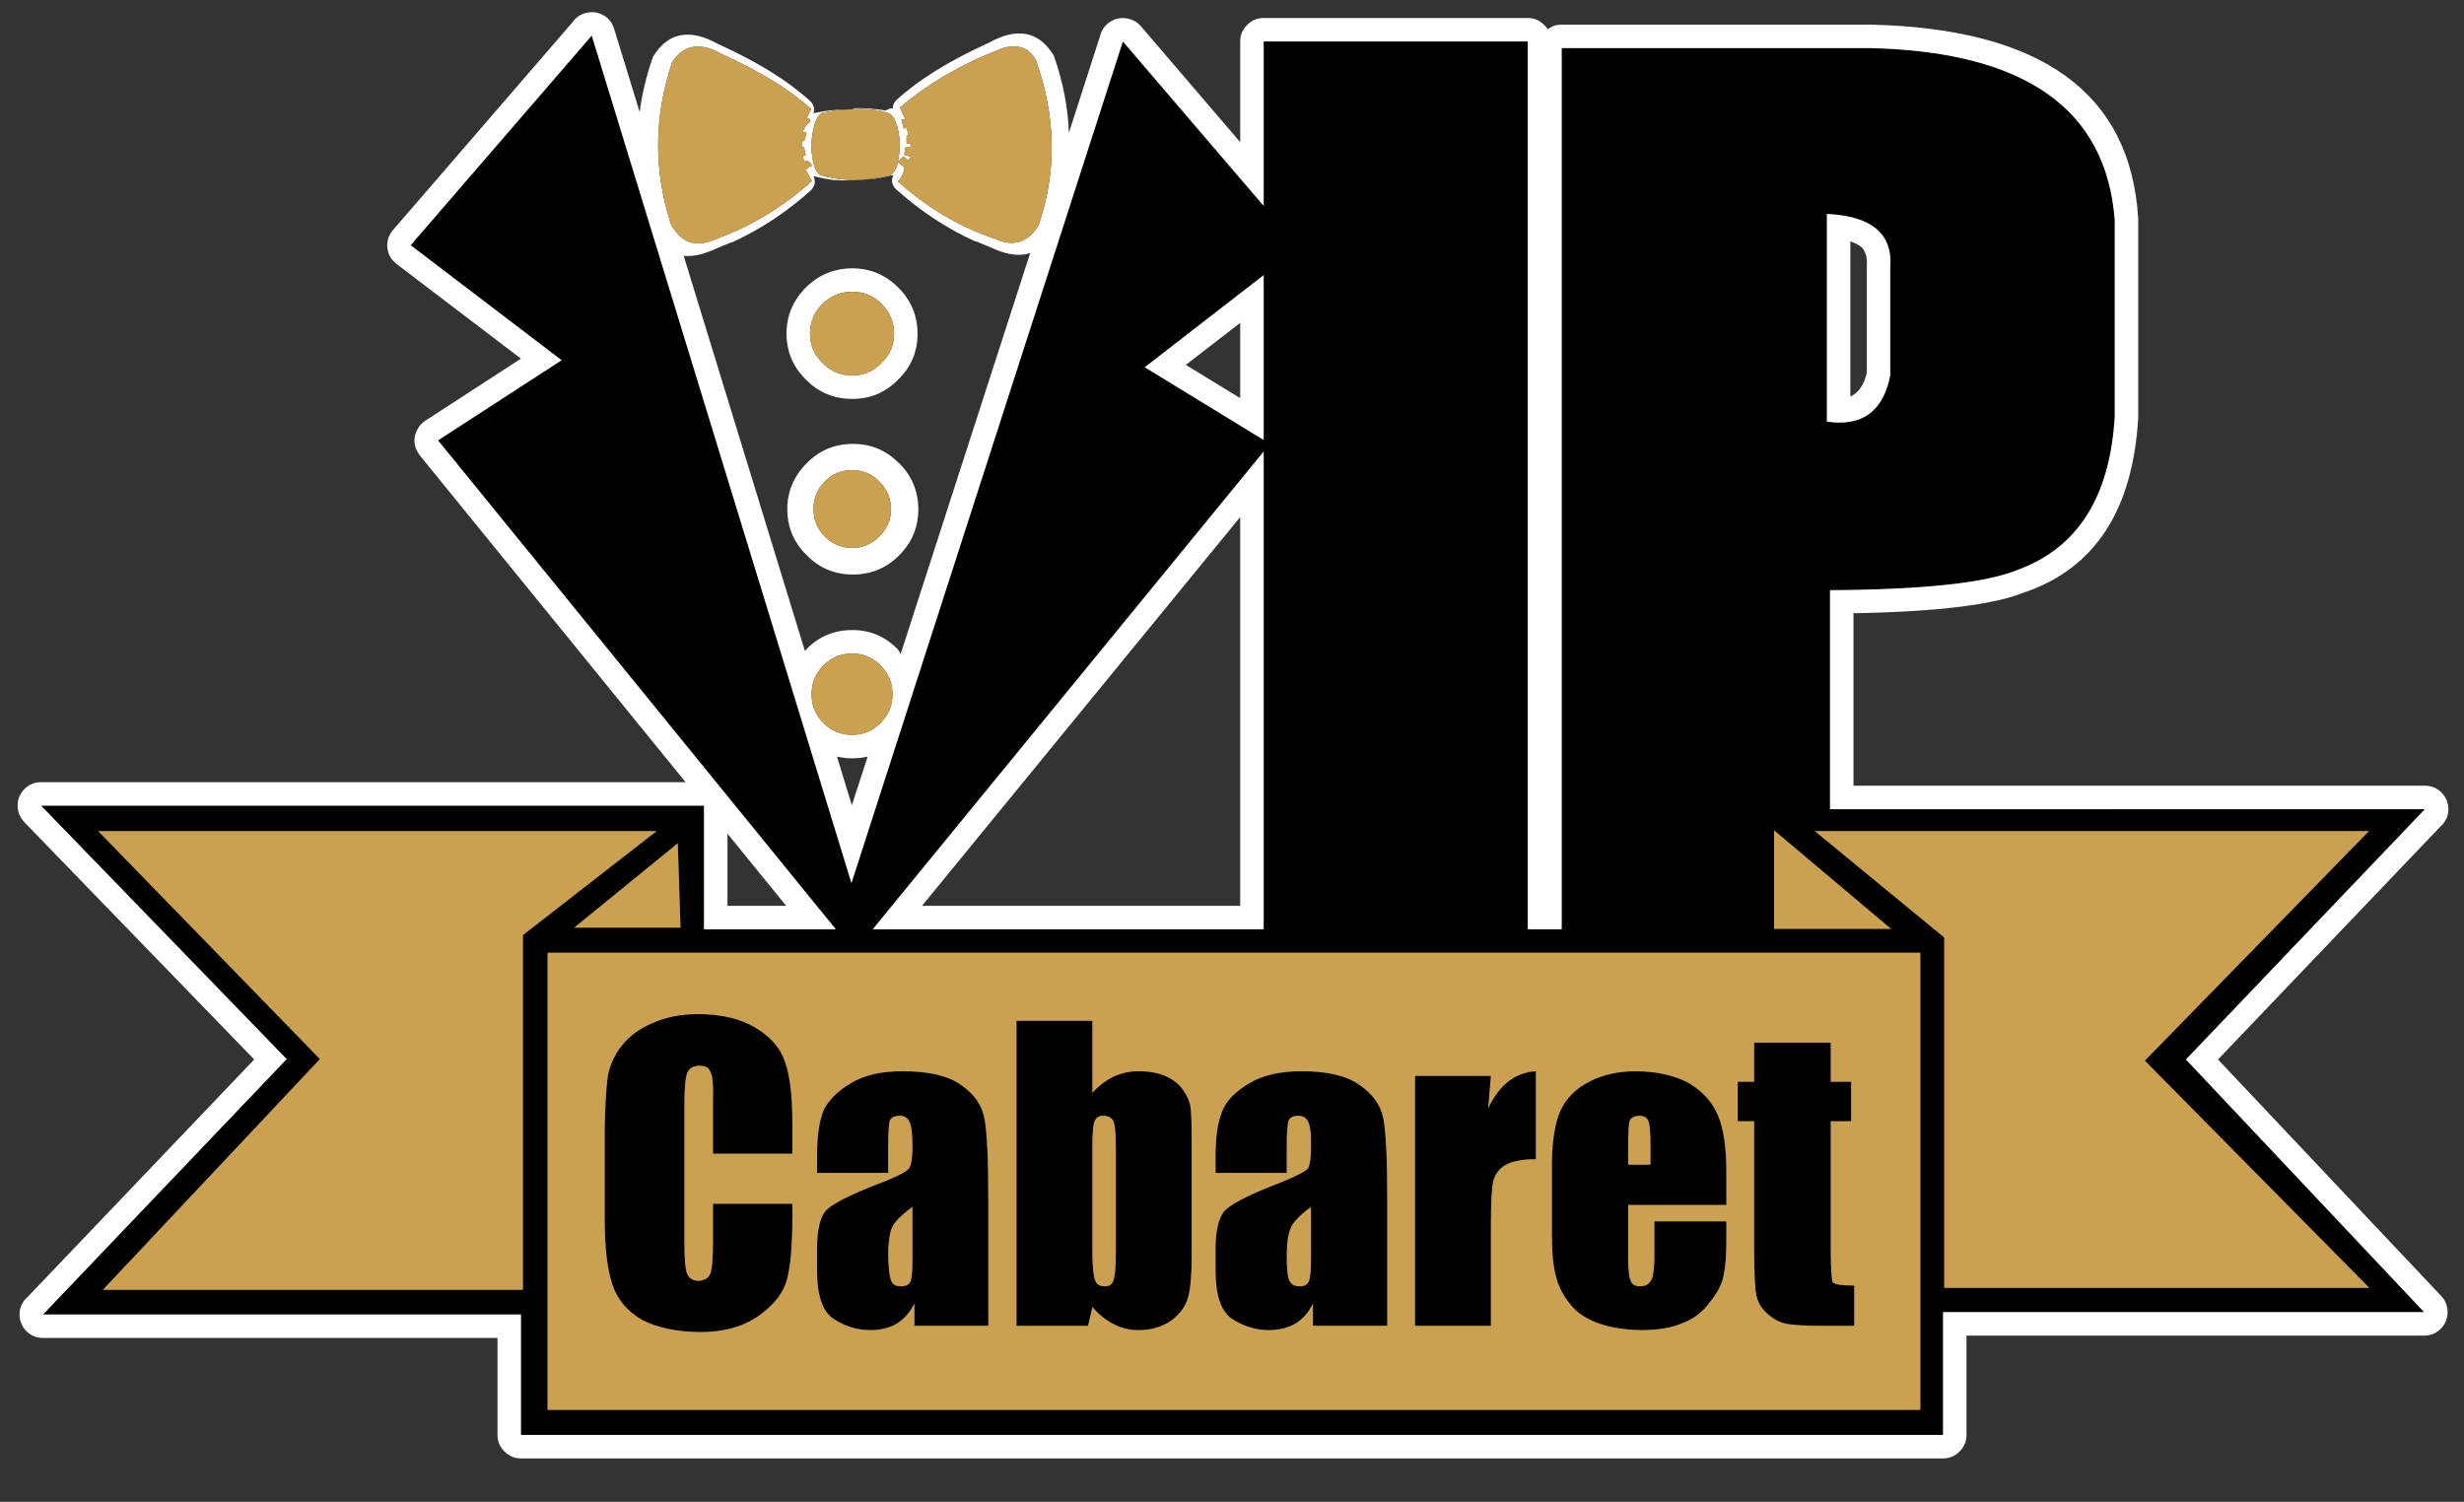
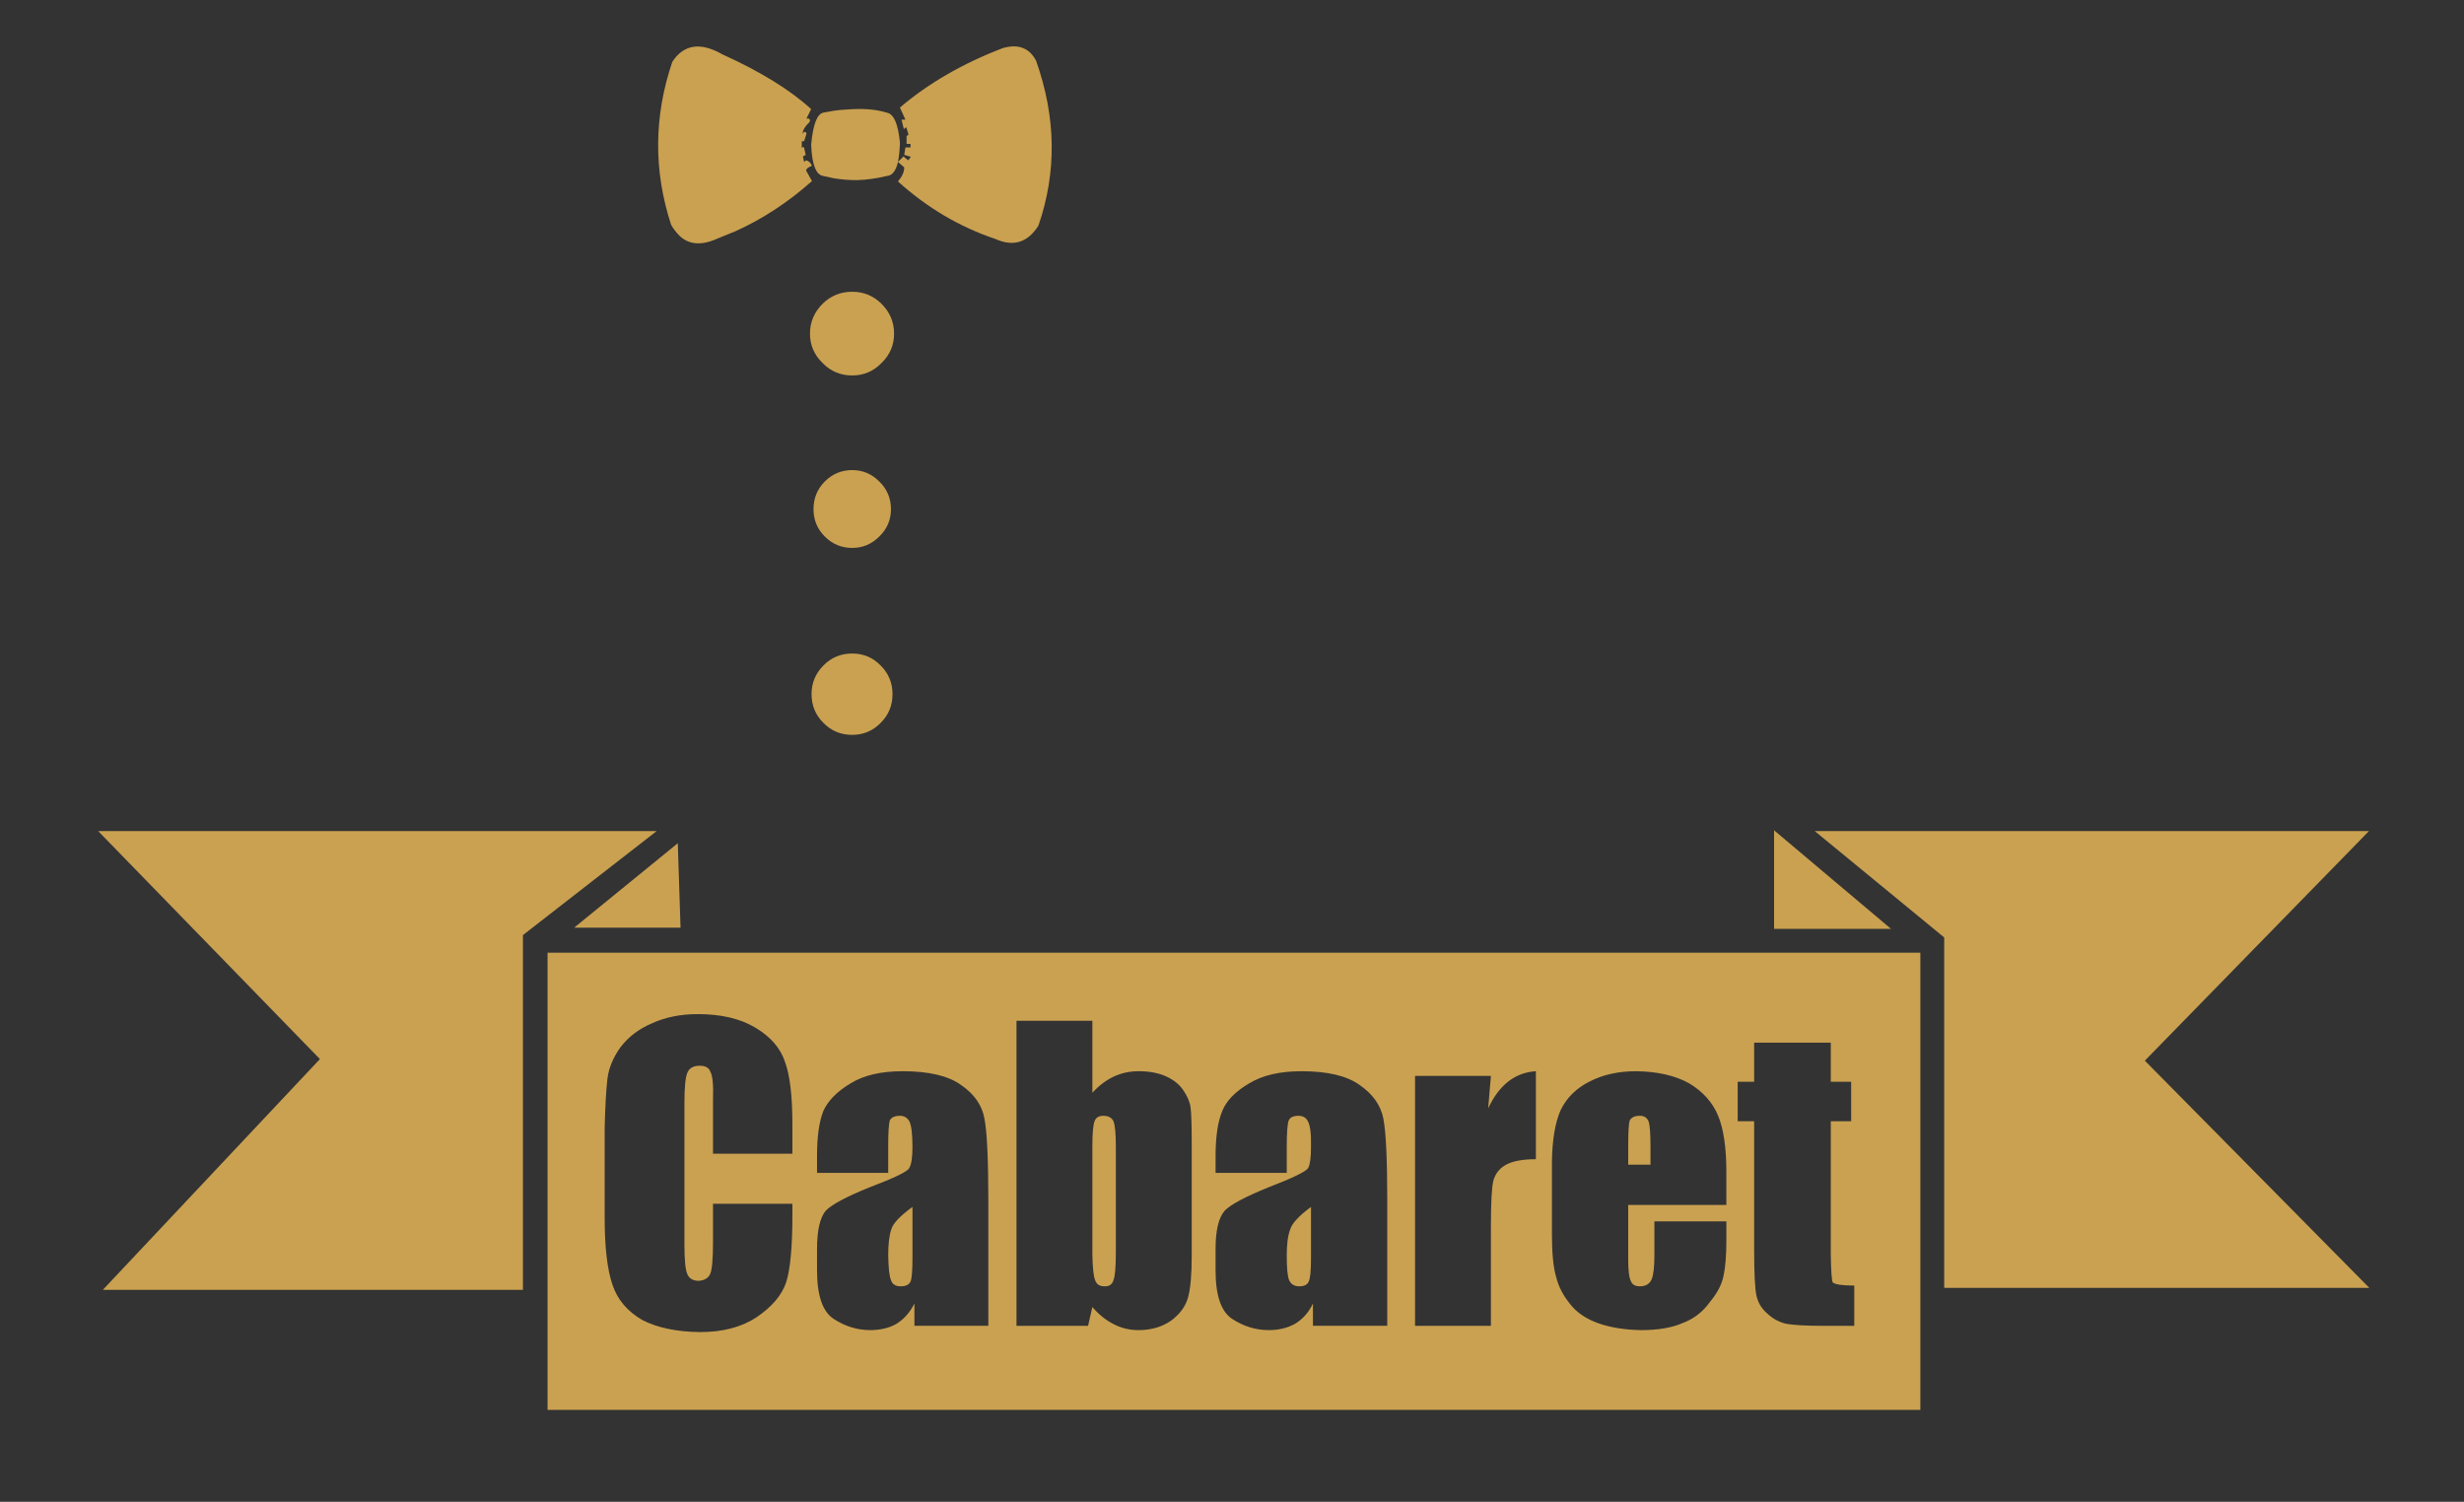
<svg xmlns="http://www.w3.org/2000/svg" version="1.1" id="Layer_1" x="0px" y="0px" width="315px" height="192px" viewBox="0 0 315 192" enable-background="new 0 0 315 192" xml:space="preserve">
  <rect x="0" y="0" width="315" height="192" fill="#333333" stroke="none" />
-   <path fill-rule="evenodd" clip-rule="evenodd" d="M257.95,72.85c-4,1.667-12,2.533-24,2.6v28H310l-30.55,32l30.45,32.3h-61.5v15.7  H66.6v-15.4H5.5L36.65,135.4L5.25,103H90v15.8h16.85L56,56.3l15.8-10.25l-19.3-14.7l23.15-26.8l33.2,108.351L143.55,5.3l18,21.025  V5.3h33.75v113.5h4.351V6.15h39.399c19.8,0.434,30.233,7.767,31.3,22v25.1C269.75,63.517,265.616,70.05,257.95,72.85z M241.65,34.25  c0.366-4.333-2.334-6.633-8.101-6.9V53.9c4.5,0.667,7.2-1.3,8.101-5.9V34.25z M274.2,135.6l28.649-29.35H232l16.55,13.6v44.801  H302.9L274.2,135.6z M245.5,180.25V121.8H70v58.45H245.5z M164.95,157.15c-0.3,0.767-0.45,1.883-0.45,3.35  c0,1.634,0.1,2.684,0.3,3.15c0.233,0.533,0.667,0.8,1.3,0.8c0.634,0,1.034-0.2,1.2-0.601c0.2-0.366,0.3-1.366,0.3-3v-6.55  C166.066,155.434,165.184,156.384,164.95,157.15z M190.6,137.55l-0.35,4.15c1.4-3,3.434-4.584,6.1-4.75v11.25  c-1.733,0-3.033,0.25-3.899,0.75c-0.8,0.467-1.316,1.149-1.55,2.05c-0.2,0.833-0.301,2.783-0.301,5.85v12.65H180.9v-31.95H190.6z   M166.4,136.95c3.3,0,5.767,0.583,7.399,1.75c1.7,1.166,2.717,2.6,3.05,4.3c0.334,1.7,0.5,5.2,0.5,10.5v16h-9.5v-2.85  c-0.533,1.133-1.3,2-2.3,2.6c-0.967,0.533-2.083,0.8-3.35,0.8c-1.667,0-3.233-0.483-4.7-1.45c-1.4-0.933-2.1-3-2.1-6.199v-2.7  c0-2.367,0.383-4,1.15-4.9c0.767-0.8,2.634-1.8,5.601-3c3.199-1.233,4.899-2.066,5.1-2.5c0.233-0.434,0.35-1.333,0.35-2.7  c0.034-1.633-0.1-2.716-0.399-3.25c-0.233-0.466-0.634-0.699-1.2-0.699c-0.667,0-1.083,0.199-1.25,0.6  c-0.167,0.434-0.25,1.533-0.25,3.3v3.4h-9.1v-2.15c0-2.467,0.283-4.383,0.85-5.75c0.533-1.333,1.684-2.517,3.45-3.55  C161.4,137.467,163.634,136.95,166.4,136.95z M215.95,138.5c1.767,1.066,3,2.45,3.7,4.15c0.699,1.699,1.05,4.083,1.05,7.149v4.25  h-12.55V161c0,1.434,0.116,2.366,0.35,2.8c0.167,0.434,0.55,0.65,1.15,0.65c0.733,0,1.233-0.3,1.5-0.9  c0.233-0.533,0.35-1.583,0.35-3.149v-4.25h9.2v2.399c0,1.934-0.117,3.434-0.351,4.5c-0.199,1.101-0.783,2.233-1.75,3.4  c-0.899,1.267-2.066,2.166-3.5,2.7c-1.366,0.6-3.133,0.899-5.3,0.899c-2.033-0.033-3.833-0.316-5.399-0.85  c-1.601-0.566-2.817-1.384-3.65-2.45c-0.9-1.1-1.5-2.25-1.8-3.45c-0.367-1.233-0.55-3.05-0.55-5.45v-9.25  c0.033-2.833,0.399-5.05,1.1-6.649c0.767-1.601,2.017-2.834,3.75-3.7c1.7-0.866,3.667-1.3,5.9-1.3  C211.884,136.983,214.15,137.5,215.95,138.5z M222.15,143.35v-5.05h2.1v-5h9.8v5h2.601v5.05h-2.601v17.101  c0.033,2.1,0.117,3.267,0.25,3.5c0.3,0.267,1.217,0.399,2.75,0.399v5.15h-3.899c-2.2,0-3.784-0.083-4.75-0.25  c-0.934-0.2-1.767-0.65-2.5-1.35c-0.7-0.601-1.15-1.351-1.351-2.25c-0.2-0.867-0.3-2.884-0.3-6.051v-16.25H222.15z M211,146.55  c0-1.666-0.083-2.733-0.25-3.2c-0.2-0.466-0.566-0.699-1.1-0.699c-0.667,0-1.101,0.199-1.301,0.6  c-0.133,0.366-0.199,1.467-0.199,3.3v2.351H211V146.55z M226.8,106.15v12.6h14.95L226.8,106.15z M146.35,46.95l15.2,9.3V35.175  L146.35,46.95z M122.85,138.7c1.7,1.166,2.7,2.6,3,4.3c0.333,1.7,0.5,5.2,0.5,10.5v16h-9.45v-2.85c-0.566,1.133-1.333,2-2.3,2.6  c-0.934,0.533-2.05,0.8-3.35,0.8c-1.667,0-3.233-0.483-4.7-1.45c-1.4-0.933-2.1-3-2.1-6.199v-2.7c0-2.367,0.367-4,1.1-4.9  c0.767-0.8,2.633-1.8,5.6-3c3.267-1.233,4.967-2.066,5.1-2.5c0.267-0.434,0.4-1.333,0.4-2.7c0-1.633-0.133-2.716-0.4-3.25  c-0.267-0.466-0.667-0.699-1.2-0.699c-0.667,0-1.1,0.199-1.3,0.6c-0.133,0.434-0.2,1.533-0.2,3.3v3.4h-9.1v-2.15  c0-2.467,0.267-4.383,0.8-5.75c0.6-1.333,1.767-2.517,3.5-3.55c1.667-1.033,3.883-1.55,6.65-1.55  C118.733,136.95,121.217,137.533,122.85,138.7z M141.05,142.65c-0.566,0-0.933,0.216-1.1,0.649c-0.2,0.434-0.3,1.533-0.3,3.3V160.4  c0.033,1.699,0.15,2.783,0.35,3.25c0.167,0.533,0.567,0.8,1.2,0.8c0.6,0.033,0.983-0.233,1.15-0.8c0.2-0.5,0.3-1.684,0.3-3.551  v-13.5c0-1.633-0.1-2.716-0.3-3.25C142.117,142.884,141.683,142.65,141.05,142.65z M129.95,130.5h9.7v9.2  c0.833-0.9,1.733-1.584,2.7-2.05c1-0.467,2.066-0.7,3.2-0.7c1.367,0,2.534,0.217,3.5,0.649c0.967,0.434,1.7,1.017,2.2,1.75  c0.533,0.767,0.85,1.5,0.95,2.2c0.1,0.733,0.15,2.283,0.15,4.65V160.6c0,2.334-0.15,4.067-0.45,5.2c-0.3,1.167-1.033,2.184-2.2,3.05  c-1.167,0.801-2.55,1.2-4.15,1.2c-1.133,0-2.183-0.25-3.15-0.75c-1-0.5-1.917-1.233-2.75-2.2l-0.55,2.4h-9.15V130.5z M66.85,164.9  V119.55l17.1-13.3h-71.4L40.9,135.4l-27.75,29.5H66.85z M77.3,144.2c0.067-2.733,0.184-4.816,0.35-6.25  c0.167-1.4,0.733-2.767,1.7-4.101c1-1.3,2.316-2.3,3.95-3c1.733-0.8,3.7-1.199,5.9-1.199c3,0,5.466,0.583,7.4,1.75  c1.933,1.166,3.183,2.616,3.75,4.35c0.633,1.7,0.95,4.366,0.95,8v3.75H91.15v-6.85c0.067-1.967-0.05-3.184-0.35-3.65  c-0.167-0.5-0.617-0.75-1.35-0.75c-0.833,0-1.367,0.316-1.6,0.95c-0.233,0.6-0.35,1.866-0.35,3.8v18.15  c0,1.899,0.117,3.133,0.35,3.699c0.233,0.601,0.733,0.9,1.5,0.9c0.733-0.066,1.217-0.366,1.45-0.9c0.233-0.566,0.35-1.916,0.35-4.05  V153.9h10.15v1.449c0,4.067-0.267,6.934-0.8,8.601c-0.567,1.666-1.85,3.166-3.85,4.5c-1.9,1.233-4.283,1.85-7.15,1.85  c-3-0.033-5.467-0.55-7.4-1.55c-1.9-1.1-3.167-2.6-3.8-4.5c-0.667-1.934-1-4.8-1-8.6V144.2z M116.65,154.3  c-1.566,1.134-2.467,2.084-2.7,2.851c-0.267,0.767-0.4,1.883-0.4,3.35c0.034,1.634,0.15,2.684,0.35,3.15  c0.167,0.533,0.583,0.8,1.25,0.8c0.633,0,1.05-0.2,1.25-0.601c0.167-0.366,0.25-1.366,0.25-3V154.3z M87,118.6l-0.35-10.8  L73.4,118.6H87z M161.55,118.8V57.725L111.575,118.8H161.55z" />
-   <path fill-rule="evenodd" clip-rule="evenodd" fill="#FFFFFF" d="M108.25,14c-0.507,0.027-1.041,0.077-1.6,0.15  c-0.433,0.067-0.9,0.15-1.4,0.25c-0.8,0.167-1.317,1.533-1.55,4.1c0.1,2.533,0.617,3.867,1.55,4c0.467,0.1,0.933,0.2,1.4,0.3  c0.976,0.16,1.951,0.235,2.925,0.225c-0.158,0.004-0.316,0.013-0.475,0.025c-0.9,0.034-1.817,0.017-2.75-0.05  c-0.267-0.067-0.55-0.117-0.85-0.15c-0.467-0.1-0.933-0.2-1.4-0.3c-0.033,0-0.067,0-0.1,0c0.133,0.267,0.183,0.567,0.15,0.9  c-0.066,0.333-0.233,0.633-0.5,0.9c-3.133,2.8-6.5,5.017-10.1,6.65c-0.033,0-0.066,0-0.1,0c-0.833,0.333-1.633,0.667-2.4,1  c-1.365,0.588-2.582,0.822-3.65,0.7l15.5,50.525v0.025c0.013-0.021,0.03-0.046,0.05-0.075c0.045-0.06,0.096-0.118,0.15-0.175  c1.582-1.632,3.532-2.448,5.85-2.45c2.278-0.006,4.211,0.811,5.8,2.45c0.058,0.061,0.108,0.127,0.15,0.2  c0.106,0.136,0.181,0.287,0.225,0.45l16.575-51.3c-1.271,0.426-2.788,0.26-4.55-0.5c-0.767-0.333-1.566-0.667-2.4-1  c-0.033,0-0.067,0-0.1,0c-3.6-1.633-6.967-3.85-10.1-6.65c-0.267-0.267-0.433-0.567-0.5-0.9c-0.033-0.333,0.017-0.633,0.15-0.9  c-0.034,0-0.067,0-0.1,0c-0.233,0.033-0.45,0.083-0.65,0.15c-0.267,0.034-0.517,0.083-0.75,0.15c-0.3,0.033-0.583,0.083-0.85,0.15  c-0.159,0.01-0.317,0.019-0.475,0.025c0.66-0.083,1.318-0.208,1.975-0.375c0.7-0.033,1.183-0.633,1.45-1.8l0.8,0.7  c0,0.567-0.267,1.167-0.8,1.8c3.733,3.367,7.883,5.816,12.45,7.35c2.3,1.034,4.133,0.467,5.5-1.7c2.367-6.833,2.267-13.867-0.3-21.1  c-0.867-1.633-2.284-2.167-4.25-1.6c-5.133,1.967-9.517,4.5-13.15,7.6l0.7,1.55h-0.5l0.3,1.2l0.3-0.25l0.3,0.95l-0.25,0.2v1h0.5  v0.45h-0.65l-0.15,0.95l0.85,0.25l-0.35,0.45l-0.6-0.5l-0.7,0.7c0.133-0.667,0.217-1.483,0.25-2.45c-0.233-2.433-0.8-3.717-1.7-3.85  c-1.148-0.367-2.564-0.517-4.25-0.45v-0.1c0.833-0.033,1.75,0,2.75,0.1c0.267,0.033,0.55,0.066,0.85,0.1  c0.167,0.034,0.35,0.067,0.55,0.1c0.2-0.167,0.433-0.267,0.7-0.3c0.033,0,0.083,0,0.15,0h0.05c0-0.1,0-0.184,0-0.25  c0.067-0.333,0.233-0.617,0.5-0.85c2.8-2.567,6.7-4.983,11.7-7.25c3.633-2.033,6.4-1.533,8.3,1.5c0.067,0.1,0.117,0.217,0.15,0.35  c1.113,3.207,1.729,6.415,1.85,9.625L140.7,4.4V4.375c0.225-0.697,0.65-1.238,1.275-1.625c0.627-0.386,1.302-0.519,2.025-0.4  c0.729,0.104,1.337,0.43,1.825,0.975l0.025,0.025l12.7,14.825v-12.9c0.005-0.811,0.297-1.502,0.875-2.075l0.025-0.025  c0.572-0.578,1.265-0.87,2.075-0.875h33.8c0.811,0.005,1.502,0.297,2.075,0.875l0.024,0.025c0.173,0.171,0.323,0.354,0.45,0.55  c0.5-0.396,1.083-0.596,1.75-0.6H239.1c21.879,0.483,33.296,8.75,34.25,24.8V28c0.003,0.071,0.003,0.137,0,0.2v25  c0.002,0.054,0.002,0.113,0,0.175v0.05c-0.684,11.727-5.476,19.143-14.375,22.25l0.075-0.05c-3.857,1.661-11.225,2.585-22.1,2.775  v22.05H310c0.818-0.006,1.519,0.277,2.1,0.85c0.585,0.581,0.886,1.281,0.9,2.101v0.024c0.009,0.812-0.275,1.512-0.85,2.101V105.5  l-28.601,29.95l28.55,30.25c0.551,0.592,0.817,1.292,0.801,2.1c-0.018,0.82-0.317,1.52-0.9,2.101c-0.587,0.569-1.287,0.854-2.1,0.85  h-58.5v12.725c-0.005,0.811-0.297,1.503-0.875,2.075l-0.025,0.025c-0.573,0.578-1.265,0.87-2.075,0.875H66.575  c-0.811-0.005-1.502-0.297-2.075-0.875l-0.025-0.025c-0.579-0.572-0.87-1.265-0.875-2.075V171.05H5.5  c-0.818,0.006-1.518-0.277-2.1-0.85c-0.585-0.581-0.885-1.281-0.9-2.101v-0.024c-0.008-0.812,0.275-1.512,0.85-2.101V166  l29.15-30.55L3.1,105.1v-0.024c-0.568-0.587-0.852-1.287-0.85-2.101v-0.024c0.01-0.82,0.31-1.521,0.9-2.101  c0.584-0.569,1.284-0.853,2.1-0.85h82.4l-34-41.8v-0.025c-0.36-0.45-0.577-0.958-0.65-1.525v-0.025  c-0.061-0.565,0.04-1.106,0.3-1.625l-0.025,0.075c0.236-0.529,0.595-0.954,1.075-1.275l12.25-7.95l-15.9-12.1  c-0.45-0.336-0.783-0.761-1-1.275v-0.05c-0.201-0.521-0.25-1.054-0.15-1.6c0.098-0.534,0.331-1.009,0.7-1.425L73.4,2.6h-0.025  c0.479-0.555,1.079-0.888,1.8-1H75.2c0.725-0.116,1.4,0.017,2.025,0.4h0.025c0.624,0.402,1.04,0.96,1.25,1.675V3.65l3.275,10.675  C82.069,12.051,82.61,9.776,83.4,7.5c0.033-0.133,0.083-0.25,0.15-0.35c1.9-3.033,4.667-3.533,8.3-1.5c5,2.267,8.9,4.684,11.7,7.25  c0.267,0.233,0.434,0.517,0.5,0.85c0.034,0.233,0.017,0.483-0.05,0.75c0.033-0.033,0.067-0.05,0.1-0.05  c0.5-0.1,0.967-0.184,1.4-0.25c0.3-0.034,0.583-0.067,0.85-0.1C107.024,14.033,107.658,13.999,108.25,14z M257.95,72.85  c7.666-2.8,11.8-9.333,12.399-19.6v-25.1c-1.066-14.233-11.5-21.566-31.3-22H199.65V118.8H195.3V5.3h-33.75v21.025l-18-21.025  L108.85,112.9L75.65,4.55L52.5,31.35l19.3,14.7L56,56.3l50.85,62.5H90V103H5.25l31.4,32.4L5.5,168.05h61.1v15.4h181.8v-15.7h61.5  l-30.45-32.3l30.55-32h-76.05v-28C245.95,75.383,253.95,74.517,257.95,72.85z M241.65,34.25V48c-0.9,4.6-3.601,6.567-8.101,5.9  V27.35C239.316,27.617,242.017,29.917,241.65,34.25z M238.65,34.075c-0.001-0.023-0.001-0.049,0-0.075  c0.09-1.015-0.127-1.815-0.65-2.4c-0.396-0.3-0.879-0.55-1.45-0.75V50.7c1.062-0.488,1.762-1.504,2.101-3.05v-13.4  C238.647,34.194,238.647,34.136,238.65,34.075z M146.35,46.95l15.2-11.775V56.25L146.35,46.95z M151.6,46.65l6.95,4.25v-9.625  L151.6,46.65z M103.4,15.15h-0.3l0.6-1.2c-2.7-2.467-6.483-4.8-11.35-7c-2.8-1.6-4.934-1.284-6.4,0.95  c-2.367,6.967-2.417,13.917-0.15,20.85c0.167,0.3,0.35,0.567,0.55,0.8c1.233,1.667,2.983,2,5.25,1c0.8-0.333,1.617-0.667,2.45-1  c3.467-1.566,6.717-3.7,9.75-6.4l-0.75-1.35c0.034-0.233,0.284-0.433,0.75-0.6c-0.167-0.4-0.417-0.633-0.75-0.7l-0.25,0.2l-0.15-0.7  l0.35-0.2l-0.2-0.9c-0.033-0.133-0.133-0.133-0.3,0v-0.85h0.3l0.3-0.95c-0.1-0.333-0.267-0.333-0.5,0c0.033-0.467,0.3-0.934,0.8-1.4  C103.6,15.5,103.6,15.317,103.4,15.15z M100.55,42.65c-0.002-2.277,0.823-4.244,2.475-5.9l0.025-0.025  c1.263-1.258,2.746-2.024,4.45-2.3c0.467-0.08,0.95-0.122,1.45-0.125c0.446,0.002,0.879,0.035,1.3,0.1  c1.734,0.255,3.251,1.03,4.55,2.325l0.025,0.025c1.652,1.656,2.477,3.623,2.475,5.9c0.007,2.296-0.818,4.255-2.475,5.875  c-1.621,1.657-3.579,2.482-5.875,2.475c-1.049,0-2.024-0.167-2.925-0.5c-1.11-0.408-2.11-1.066-3-1.975  c-1.192-1.167-1.951-2.508-2.275-4.025C100.615,43.91,100.548,43.293,100.55,42.65z M105.15,46.4c1.033,1.067,2.3,1.6,3.8,1.6  c1.466,0,2.716-0.533,3.75-1.6c1.066-1.033,1.6-2.283,1.6-3.75s-0.533-2.733-1.6-3.8c-1.034-1.033-2.284-1.55-3.75-1.55  c-1.5,0-2.767,0.517-3.8,1.55c-1.066,1.066-1.6,2.333-1.6,3.8S104.083,45.367,105.15,46.4z M103.05,48.525l-0.025-0.025v0.025  H103.05z M114.825,48.5l-0.025,0.025h0.025V48.5z M114.95,59.2c1.633,1.667,2.45,3.633,2.45,5.9c0,2.3-0.816,4.267-2.45,5.9  s-3.6,2.45-5.9,2.45c-2.333,0-4.3-0.817-5.9-2.45c-1.667-1.633-2.5-3.6-2.5-5.9c0-2.267,0.833-4.233,2.5-5.9  c1.6-1.633,3.567-2.45,5.9-2.45c2.3,0,4.25,0.817,5.85,2.45H114.95z M108.95,60.1c-1.367,0-2.534,0.483-3.5,1.45  c-0.967,0.967-1.45,2.15-1.45,3.55c0,1.367,0.483,2.533,1.45,3.5c0.966,0.967,2.133,1.45,3.5,1.45c1.333,0,2.483-0.483,3.45-1.45  c1-0.967,1.5-2.133,1.5-3.5c0-1.4-0.5-2.583-1.5-3.55C111.433,60.583,110.283,60.1,108.95,60.1z M114.95,70.95L114.9,71h0.05V70.95z   M108.95,83.55c-1.467,0-2.7,0.517-3.7,1.55c-1,1-1.5,2.217-1.5,3.65s0.5,2.65,1.5,3.65c1,1.033,2.233,1.55,3.7,1.55  c1.433,0,2.65-0.517,3.65-1.55c1-1,1.5-2.217,1.5-3.65s-0.5-2.65-1.5-3.65C111.6,84.067,110.383,83.55,108.95,83.55z M107,96.725  l1.9,6.226l2.025-6.226c-0.63,0.15-1.289,0.225-1.975,0.226C108.271,96.948,107.621,96.873,107,96.725z M100.5,115.8l-7.5-9.225  v9.225H100.5z M161.55,118.8h-49.975l49.975-61.075V118.8z M158.55,115.8V66.1l-40.675,49.7H158.55z" />
  <path fill-rule="evenodd" clip-rule="evenodd" fill="#CAA151" d="M111.375,22.875c-0.599,0.085-1.198,0.135-1.8,0.15  c-0.975,0.01-1.95-0.065-2.925-0.225c-0.467-0.1-0.933-0.2-1.4-0.3c-0.933-0.133-1.45-1.467-1.55-4c0.233-2.567,0.75-3.933,1.55-4.1  c0.5-0.1,0.967-0.183,1.4-0.25c0.559-0.073,1.093-0.123,1.6-0.15c0.293-0.026,0.577-0.043,0.85-0.05  c1.686-0.067,3.102,0.083,4.25,0.45c0.9,0.133,1.467,1.417,1.7,3.85c-0.033,0.967-0.117,1.783-0.25,2.45l0.7-0.7l0.6,0.5l0.35-0.45  l-0.85-0.25l0.15-0.95h0.65V18.4h-0.5v-1l0.25-0.2l-0.3-0.95l-0.3,0.25l-0.3-1.2h0.5l-0.7-1.55c3.633-3.1,8.017-5.633,13.15-7.6  c1.966-0.566,3.383-0.033,4.25,1.6c2.566,7.233,2.667,14.267,0.3,21.1c-1.367,2.167-3.2,2.733-5.5,1.7  c-4.567-1.533-8.717-3.983-12.45-7.35c0.534-0.633,0.8-1.233,0.8-1.8l-0.8-0.7c-0.267,1.167-0.75,1.767-1.45,1.8  C112.693,22.667,112.035,22.792,111.375,22.875z M226.8,106.15l14.95,12.6H226.8V106.15z M211,146.55v2.351h-2.85v-2.351  c0-1.833,0.066-2.934,0.199-3.3c0.2-0.4,0.634-0.6,1.301-0.6c0.533,0,0.899,0.233,1.1,0.699C210.917,143.816,211,144.884,211,146.55  z M222.15,143.35h2.1v16.25c0,3.167,0.1,5.184,0.3,6.051c0.2,0.899,0.65,1.649,1.351,2.25c0.733,0.699,1.566,1.149,2.5,1.35  c0.966,0.167,2.55,0.25,4.75,0.25h3.899v-5.15c-1.533,0-2.45-0.133-2.75-0.399c-0.133-0.233-0.217-1.4-0.25-3.5V143.35h2.601v-5.05  h-2.601v-5h-9.8v5h-2.1V143.35z M215.95,138.5c-1.8-1-4.066-1.517-6.8-1.55c-2.233,0-4.2,0.434-5.9,1.3  c-1.733,0.866-2.983,2.1-3.75,3.7c-0.7,1.6-1.066,3.816-1.1,6.649v9.25c0,2.4,0.183,4.217,0.55,5.45c0.3,1.2,0.899,2.351,1.8,3.45  c0.833,1.066,2.05,1.884,3.65,2.45c1.566,0.533,3.366,0.816,5.399,0.85c2.167,0,3.934-0.3,5.3-0.899  c1.434-0.534,2.601-1.434,3.5-2.7c0.967-1.167,1.551-2.3,1.75-3.4c0.233-1.066,0.351-2.566,0.351-4.5v-2.399h-9.2v4.25  c0,1.566-0.116,2.616-0.35,3.149c-0.267,0.601-0.767,0.9-1.5,0.9c-0.601,0-0.983-0.217-1.15-0.65c-0.233-0.434-0.35-1.366-0.35-2.8  v-6.95h12.55v-4.25c0-3.066-0.351-5.45-1.05-7.149C218.95,140.95,217.717,139.566,215.95,138.5z M166.4,136.95  c-2.767,0-5,0.517-6.7,1.55c-1.767,1.033-2.917,2.217-3.45,3.55c-0.567,1.367-0.85,3.283-0.85,5.75v2.15h9.1v-3.4  c0-1.767,0.083-2.866,0.25-3.3c0.167-0.4,0.583-0.6,1.25-0.6c0.566,0,0.967,0.233,1.2,0.699c0.3,0.534,0.434,1.617,0.399,3.25  c0,1.367-0.116,2.267-0.35,2.7c-0.2,0.434-1.9,1.267-5.1,2.5c-2.967,1.2-4.834,2.2-5.601,3c-0.767,0.9-1.15,2.533-1.15,4.9v2.7  c0,3.199,0.7,5.267,2.1,6.199c1.467,0.967,3.033,1.45,4.7,1.45c1.267,0,2.383-0.267,3.35-0.8c1-0.6,1.767-1.467,2.3-2.6v2.85h9.5  v-16c0-5.3-0.166-8.8-0.5-10.5c-0.333-1.7-1.35-3.134-3.05-4.3C172.167,137.533,169.7,136.95,166.4,136.95z M190.6,137.55H180.9  v31.95h9.699v-12.65c0-3.066,0.101-5.017,0.301-5.85c0.233-0.9,0.75-1.583,1.55-2.05c0.866-0.5,2.166-0.75,3.899-0.75v-11.25  c-2.666,0.166-4.699,1.75-6.1,4.75L190.6,137.55z M164.95,157.15c0.233-0.767,1.116-1.717,2.649-2.851v6.55c0,1.634-0.1,2.634-0.3,3  c-0.166,0.4-0.566,0.601-1.2,0.601c-0.633,0-1.066-0.267-1.3-0.8c-0.2-0.467-0.3-1.517-0.3-3.15  C164.5,159.033,164.65,157.917,164.95,157.15z M245.5,180.25H70V121.8h175.5V180.25z M274.2,135.6l28.7,29.051H248.55V119.85  L232,106.25h70.85L274.2,135.6z M103.4,15.15c0.2,0.167,0.2,0.35,0,0.55c-0.5,0.466-0.767,0.933-0.8,1.4  c0.233-0.333,0.4-0.333,0.5,0l-0.3,0.95h-0.3v0.85c0.167-0.133,0.267-0.133,0.3,0l0.2,0.9l-0.35,0.2l0.15,0.7l0.25-0.2  c0.333,0.067,0.583,0.3,0.75,0.7c-0.466,0.167-0.716,0.367-0.75,0.6l0.75,1.35c-3.033,2.7-6.283,4.833-9.75,6.4  c-0.833,0.333-1.65,0.667-2.45,1c-2.267,1-4.017,0.667-5.25-1c-0.2-0.233-0.383-0.5-0.55-0.8c-2.267-6.933-2.216-13.883,0.15-20.85  c1.466-2.233,3.6-2.55,6.4-0.95c4.867,2.2,8.65,4.533,11.35,7l-0.6,1.2H103.4z M105.15,46.4c-1.066-1.033-1.6-2.283-1.6-3.75  s0.534-2.733,1.6-3.8c1.033-1.033,2.3-1.55,3.8-1.55c1.466,0,2.716,0.517,3.75,1.55c1.066,1.066,1.6,2.333,1.6,3.8  s-0.533,2.717-1.6,3.75c-1.034,1.067-2.284,1.6-3.75,1.6C107.45,48,106.183,47.467,105.15,46.4z M108.95,60.1  c1.333,0,2.483,0.483,3.45,1.45c1,0.967,1.5,2.15,1.5,3.55c0,1.367-0.5,2.533-1.5,3.5c-0.967,0.967-2.117,1.45-3.45,1.45  c-1.367,0-2.534-0.483-3.5-1.45c-0.967-0.967-1.45-2.133-1.45-3.5c0-1.4,0.483-2.583,1.45-3.55  C106.417,60.583,107.583,60.1,108.95,60.1z M108.95,83.55c1.433,0,2.65,0.517,3.65,1.55c1,1,1.5,2.217,1.5,3.65s-0.5,2.65-1.5,3.65  c-1,1.033-2.217,1.55-3.65,1.55c-1.467,0-2.7-0.517-3.7-1.55c-1-1-1.5-2.217-1.5-3.65s0.5-2.65,1.5-3.65  C106.25,84.067,107.483,83.55,108.95,83.55z M77.3,144.2v11.45c0,3.8,0.333,6.666,1,8.6c0.633,1.9,1.9,3.4,3.8,4.5  c1.933,1,4.4,1.517,7.4,1.55c2.867,0,5.25-0.616,7.15-1.85c2-1.334,3.283-2.834,3.85-4.5c0.533-1.667,0.8-4.533,0.8-8.601V153.9  H91.15v4.899c0,2.134-0.117,3.483-0.35,4.05c-0.233,0.534-0.716,0.834-1.45,0.9c-0.767,0-1.267-0.3-1.5-0.9  c-0.233-0.566-0.35-1.8-0.35-3.699V141c0-1.934,0.117-3.2,0.35-3.8c0.233-0.634,0.767-0.95,1.6-0.95c0.733,0,1.183,0.25,1.35,0.75  c0.3,0.467,0.417,1.684,0.35,3.65v6.85h10.15v-3.75c0-3.634-0.316-6.3-0.95-8c-0.567-1.733-1.817-3.184-3.75-4.35  c-1.934-1.167-4.4-1.75-7.4-1.75c-2.2,0-4.167,0.399-5.9,1.199c-1.633,0.7-2.95,1.7-3.95,3c-0.967,1.334-1.533,2.7-1.7,4.101  C77.483,139.384,77.367,141.467,77.3,144.2z M66.85,164.9h-53.7l27.75-29.5l-28.35-29.15h71.4l-17.1,13.3V164.9z M129.95,130.5v39  h9.15l0.55-2.4c0.833,0.967,1.75,1.7,2.75,2.2c0.967,0.5,2.017,0.75,3.15,0.75c1.6,0,2.983-0.399,4.15-1.2  c1.167-0.866,1.9-1.883,2.2-3.05c0.3-1.133,0.45-2.866,0.45-5.2V146.2c0-2.367-0.05-3.917-0.15-4.65c-0.1-0.7-0.417-1.434-0.95-2.2  c-0.5-0.733-1.233-1.316-2.2-1.75c-0.966-0.433-2.133-0.649-3.5-0.649c-1.133,0-2.2,0.233-3.2,0.7  c-0.967,0.466-1.867,1.149-2.7,2.05v-9.2H129.95z M141.05,142.65c0.633,0,1.067,0.233,1.3,0.699c0.2,0.534,0.3,1.617,0.3,3.25v13.5  c0,1.867-0.1,3.051-0.3,3.551c-0.167,0.566-0.55,0.833-1.15,0.8c-0.633,0-1.034-0.267-1.2-0.8c-0.2-0.467-0.317-1.551-0.35-3.25  V146.6c0-1.767,0.1-2.866,0.3-3.3C140.117,142.866,140.483,142.65,141.05,142.65z M122.85,138.7c-1.633-1.167-4.117-1.75-7.45-1.75  c-2.767,0-4.983,0.517-6.65,1.55c-1.733,1.033-2.9,2.217-3.5,3.55c-0.533,1.367-0.8,3.283-0.8,5.75v2.15h9.1v-3.4  c0-1.767,0.067-2.866,0.2-3.3c0.2-0.4,0.633-0.6,1.3-0.6c0.534,0,0.934,0.233,1.2,0.699c0.267,0.534,0.4,1.617,0.4,3.25  c0,1.367-0.133,2.267-0.4,2.7c-0.133,0.434-1.833,1.267-5.1,2.5c-2.967,1.2-4.833,2.2-5.6,3c-0.733,0.9-1.1,2.533-1.1,4.9v2.7  c0,3.199,0.7,5.267,2.1,6.199c1.467,0.967,3.034,1.45,4.7,1.45c1.3,0,2.417-0.267,3.35-0.8c0.967-0.6,1.733-1.467,2.3-2.6v2.85h9.45  v-16c0-5.3-0.167-8.8-0.5-10.5C125.55,141.3,124.55,139.866,122.85,138.7z M87,118.6H73.4l13.25-10.8L87,118.6z M116.65,154.3v6.55  c0,1.634-0.083,2.634-0.25,3c-0.2,0.4-0.617,0.601-1.25,0.601c-0.667,0-1.083-0.267-1.25-0.8c-0.2-0.467-0.316-1.517-0.35-3.15  c0-1.467,0.133-2.583,0.4-3.35C114.183,156.384,115.083,155.434,116.65,154.3z" />
</svg>